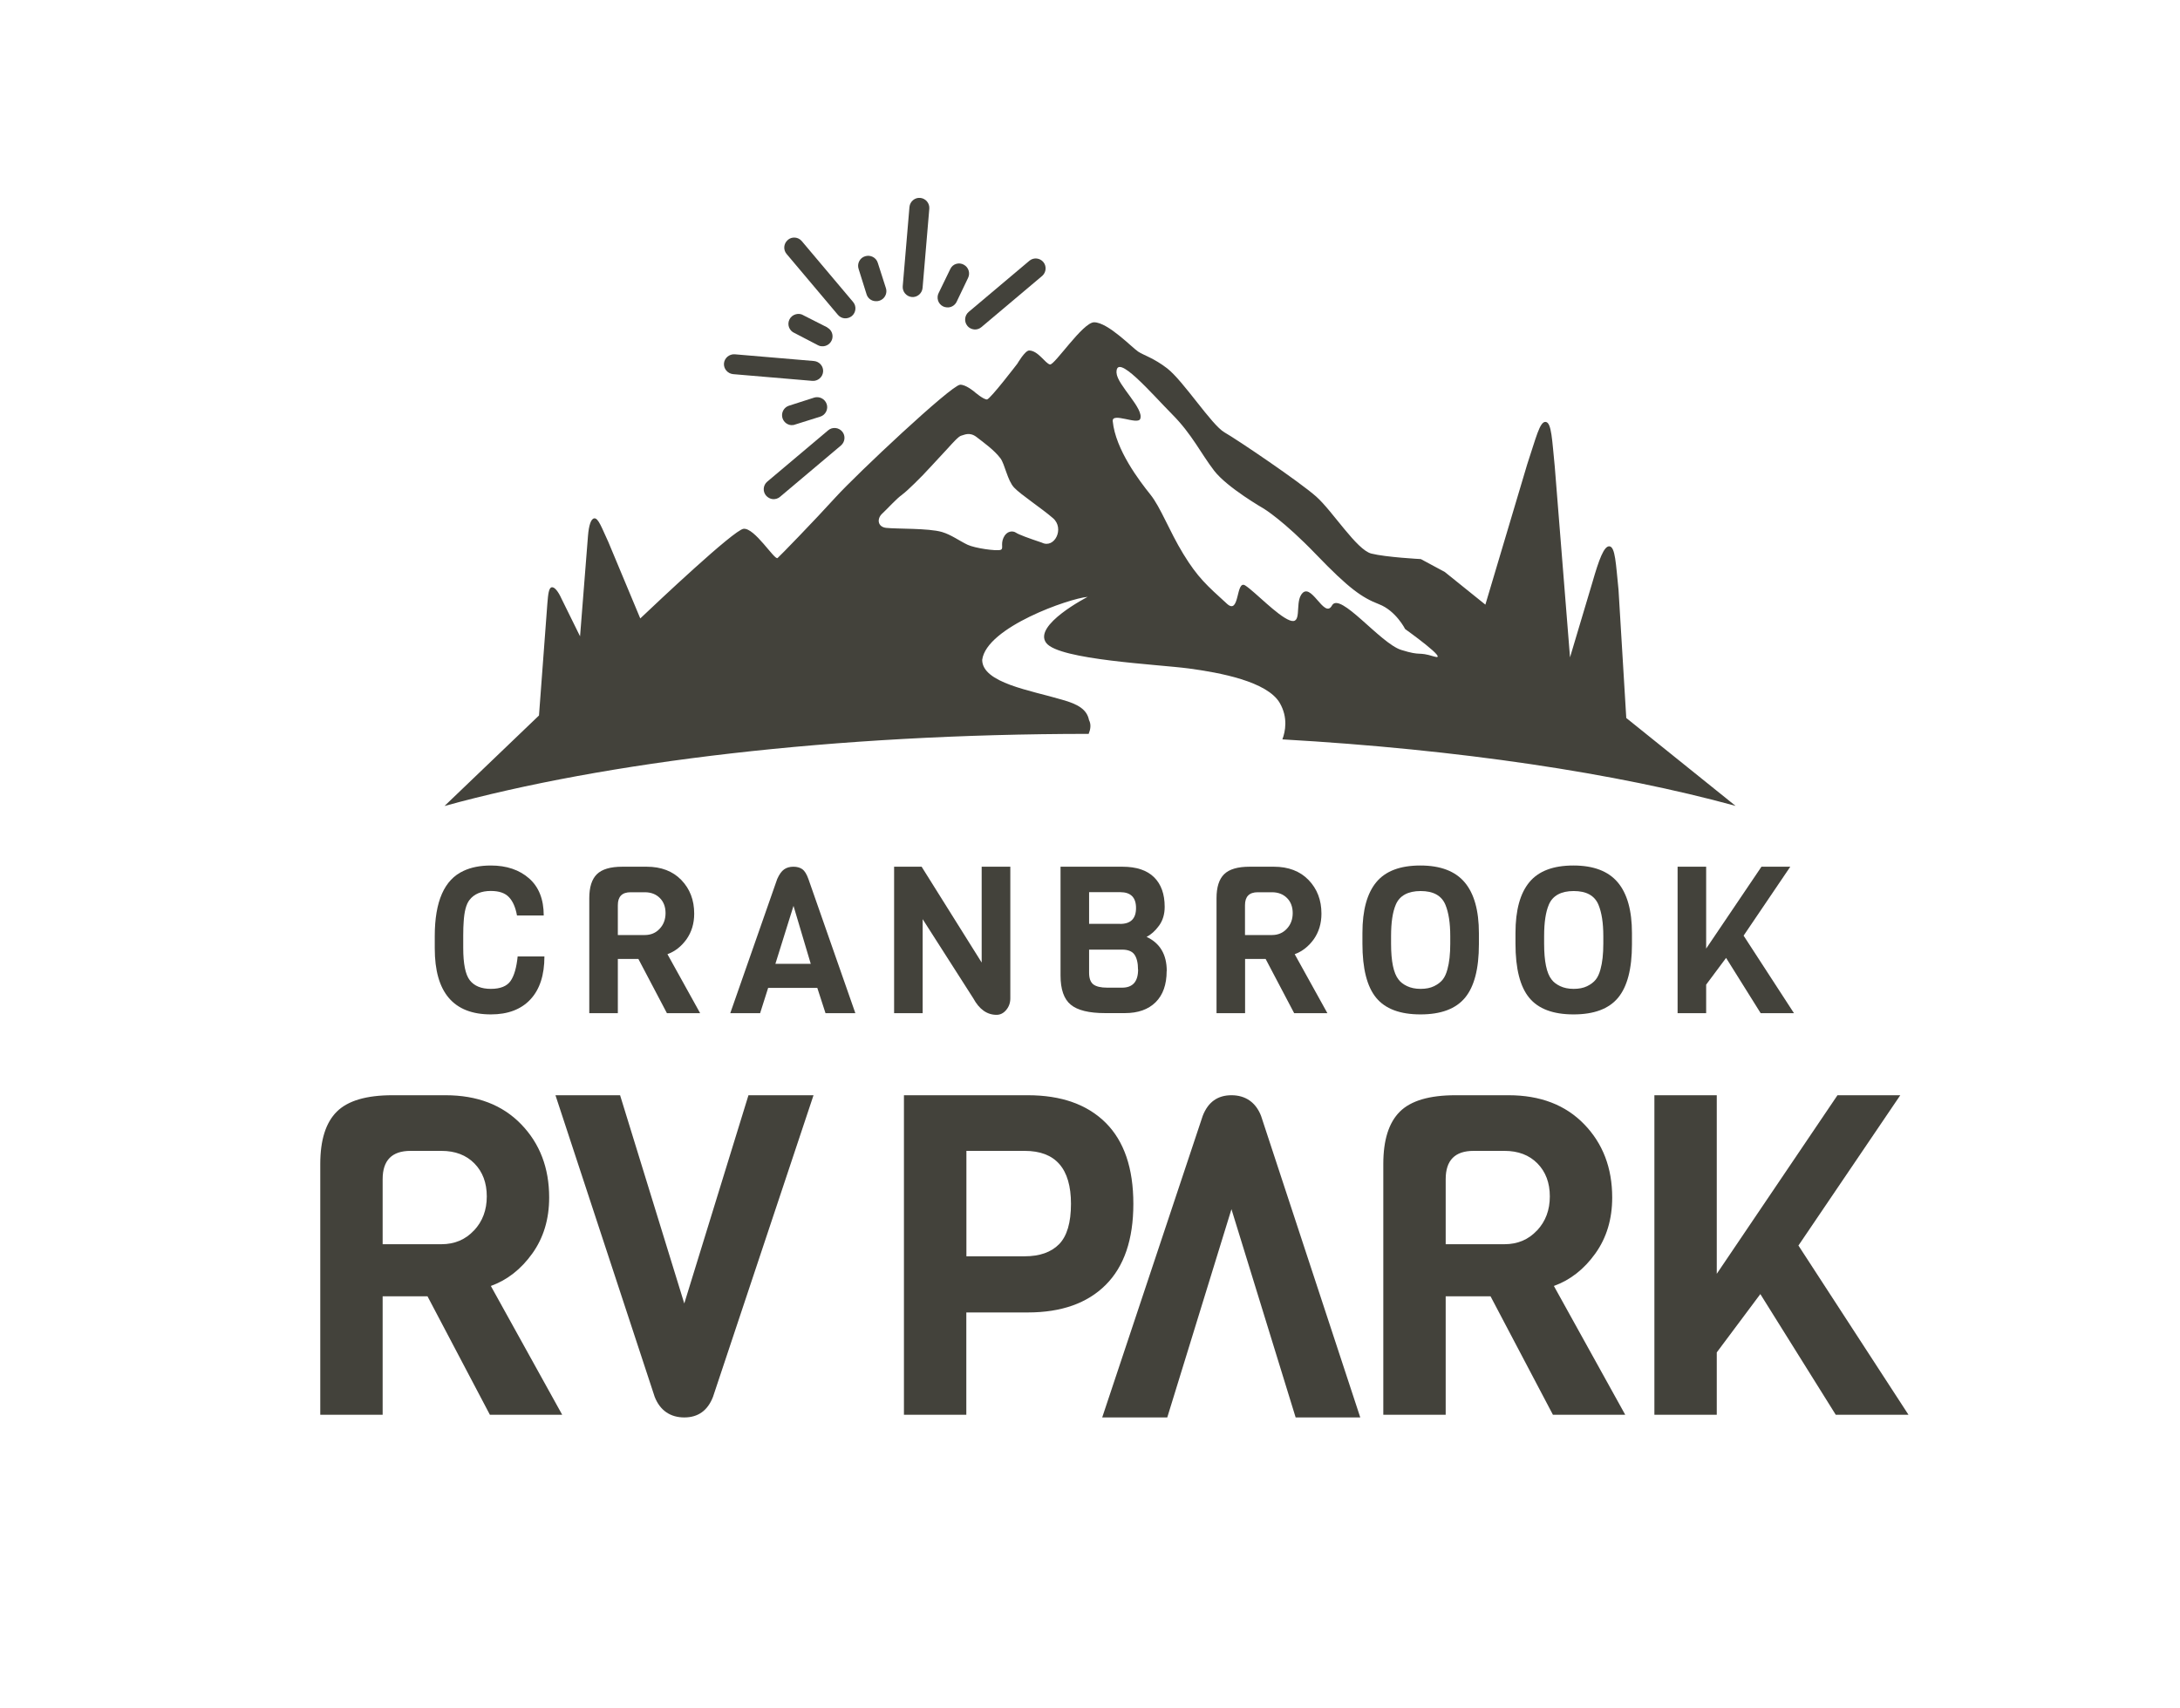
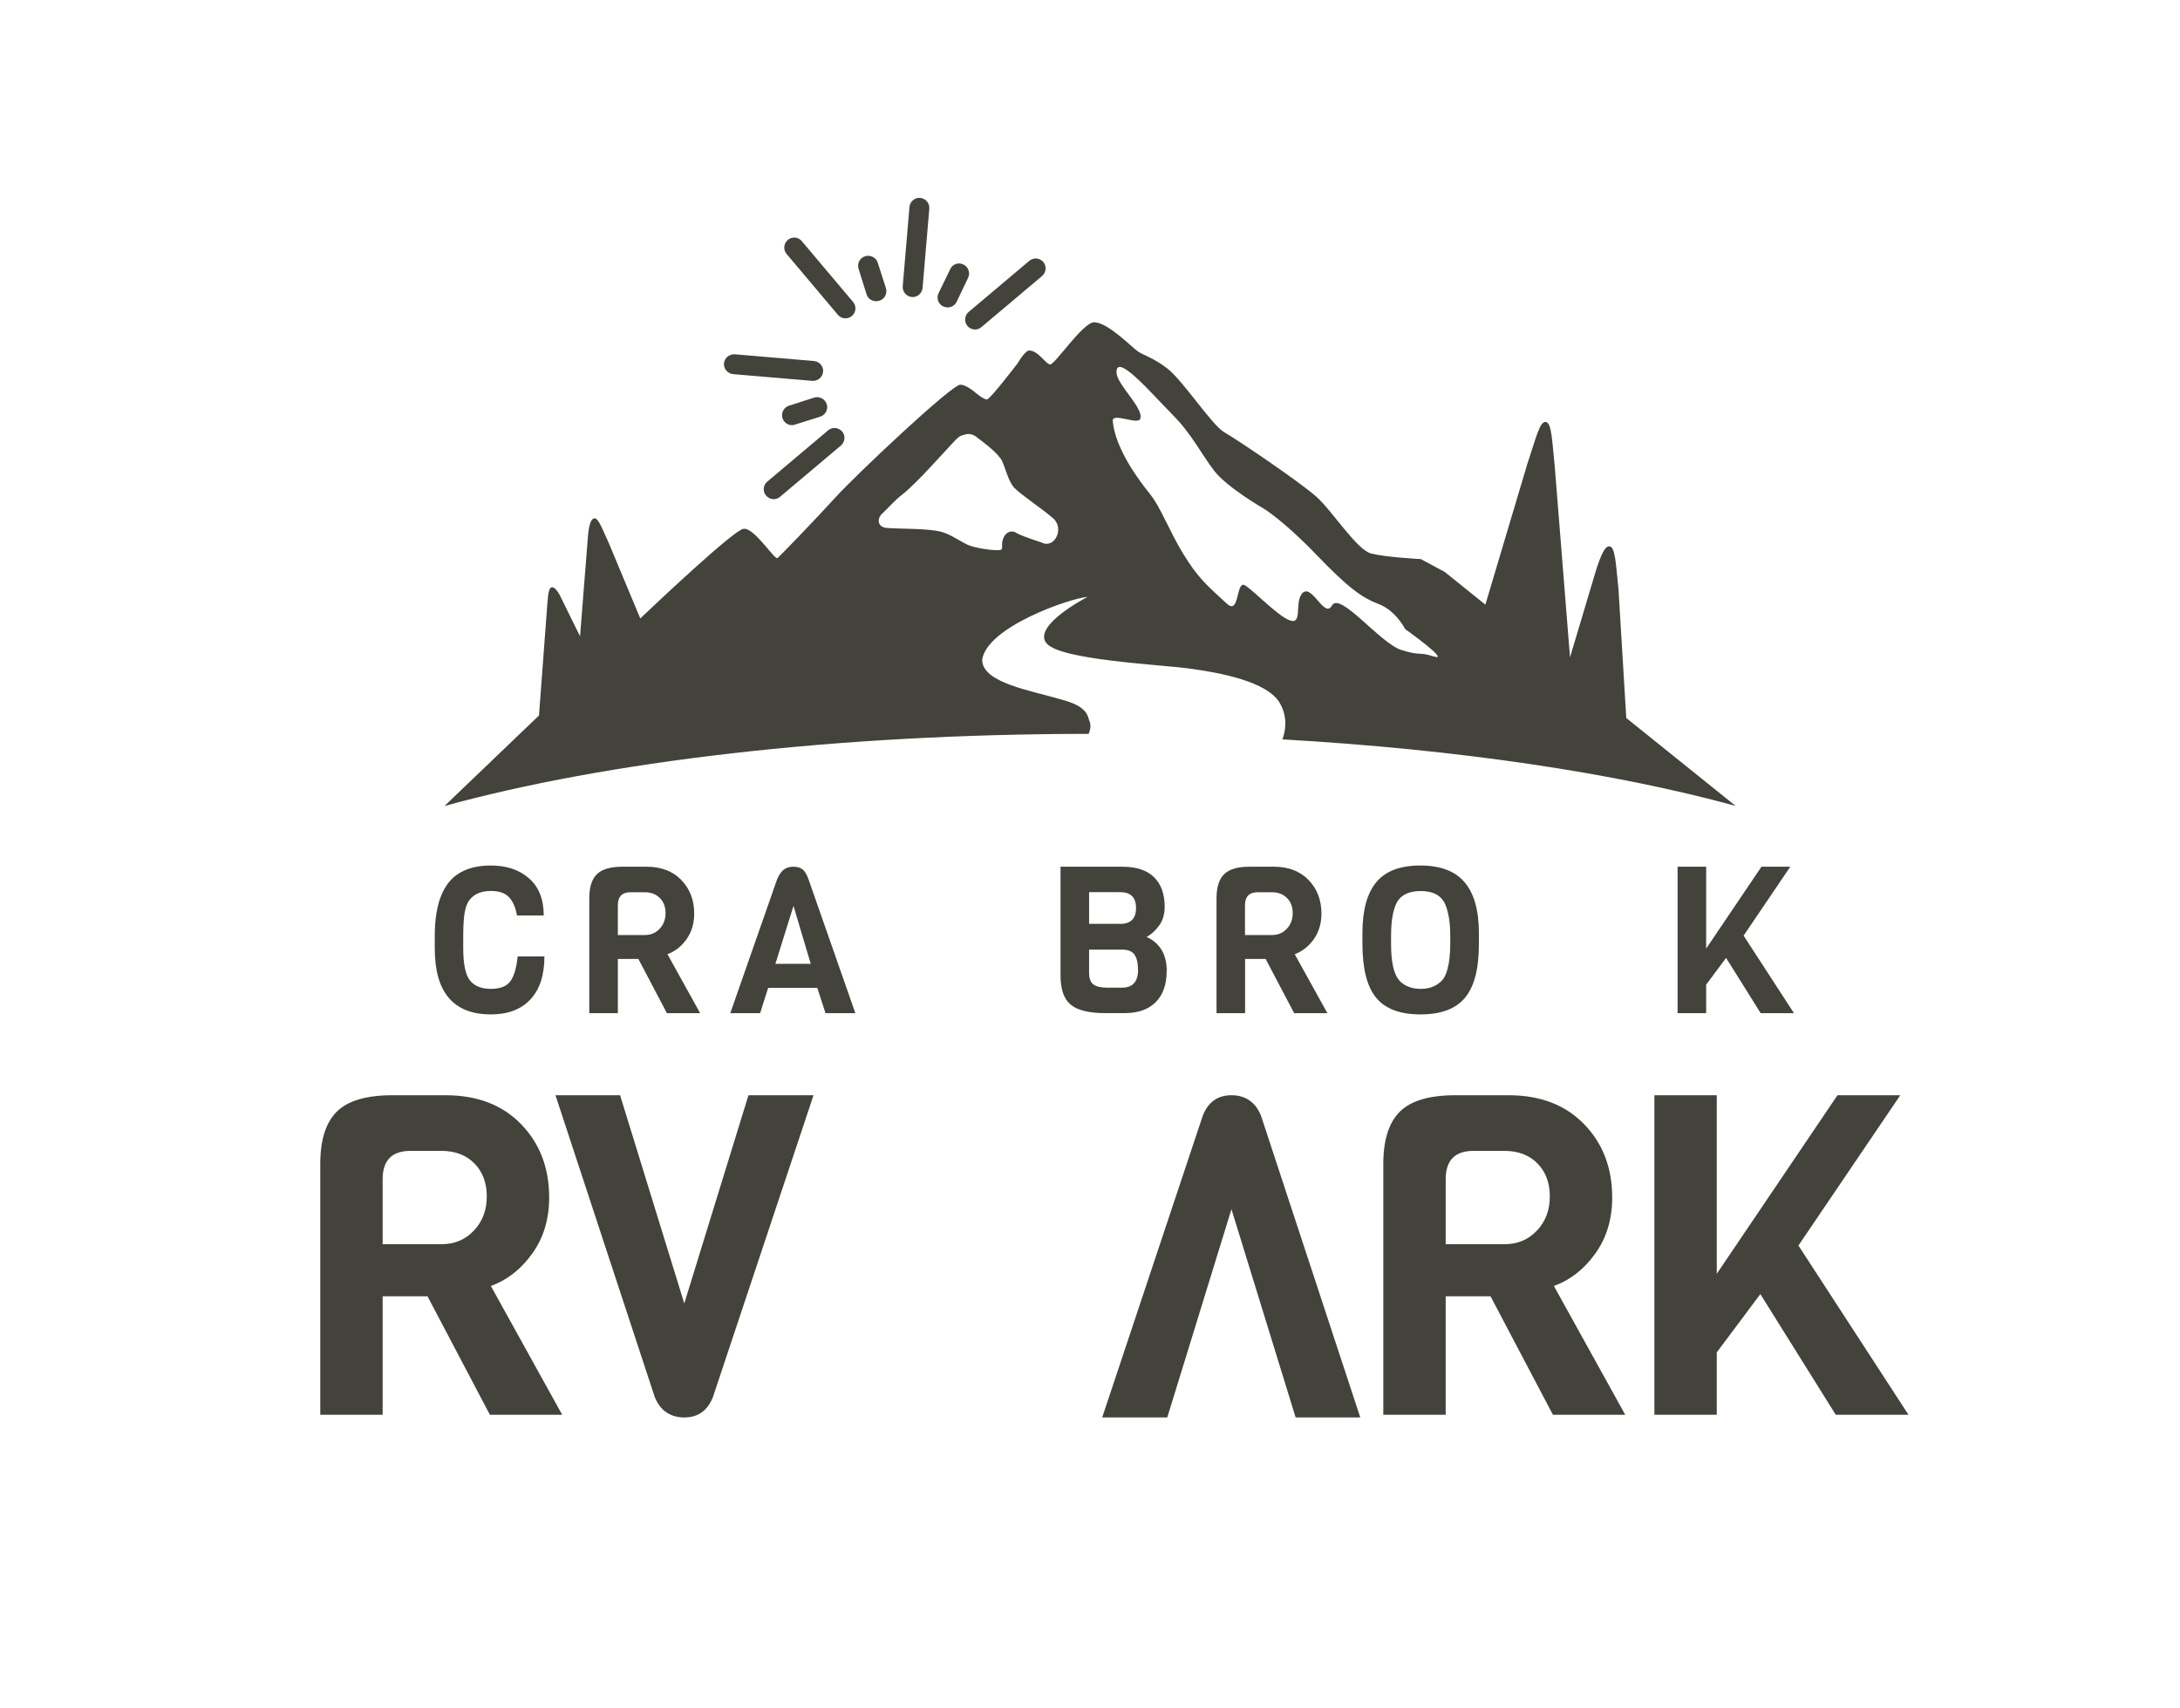
<svg xmlns="http://www.w3.org/2000/svg" viewBox="0 0 252.67 198">
  <defs>
    <style>
      .cls-1 {
        fill: #43423b;
      }
    </style>
  </defs>
  <g id="text">
    <g>
      <path class="cls-1" d="M65.16,164h-8.38l-7.23-13.73h-5.2v13.73h-7.23v-29.08c0-2.77.64-4.79,1.92-6.06,1.28-1.27,3.43-1.9,6.45-1.9h6.14c3.68,0,6.6,1.12,8.77,3.36,2.17,2.24,3.25,5.07,3.25,8.5,0,2.5-.65,4.66-1.95,6.48-1.3,1.82-2.9,3.08-4.81,3.77l8.27,14.93ZM54.94,142.64c.99-1.06,1.48-2.37,1.48-3.95s-.48-2.85-1.43-3.82c-.95-.97-2.23-1.46-3.82-1.46h-3.59c-2.15,0-3.23,1.09-3.23,3.28v7.54h6.81c1.53,0,2.78-.53,3.77-1.59Z" />
      <path class="cls-1" d="M94.29,126.96l-11.65,34.96c-.62,1.6-1.73,2.39-3.33,2.39s-2.81-.8-3.43-2.39l-11.5-34.96h7.49l7.44,24.14,7.44-24.14h7.54Z" />
      <path class="cls-1" d="M127.75,164.31l11.65-34.96c.62-1.6,1.73-2.39,3.33-2.39s2.81.8,3.43,2.39l11.5,34.96h-7.49s-7.44-24.14-7.44-24.14l-7.44,24.14h-7.54Z" />
-       <path class="cls-1" d="M128.16,130.16c2.13,2.13,3.2,5.26,3.2,9.39s-1.07,7.26-3.2,9.39c-2.13,2.13-5.14,3.2-9.03,3.2h-7.13v11.86h-7.23v-37.04h14.36c3.88,0,6.89,1.07,9.03,3.2ZM124.13,139.55c0-4.09-1.79-6.14-5.36-6.14h-6.76v12.22h6.76c1.73,0,3.06-.47,3.98-1.4.92-.94,1.38-2.5,1.38-4.68Z" />
      <path class="cls-1" d="M188.37,164h-8.38l-7.23-13.73h-5.2v13.73h-7.23v-29.08c0-2.77.64-4.79,1.92-6.06,1.28-1.27,3.43-1.9,6.45-1.9h6.14c3.68,0,6.6,1.12,8.77,3.36,2.17,2.24,3.25,5.07,3.25,8.5,0,2.5-.65,4.66-1.95,6.48-1.3,1.82-2.9,3.08-4.81,3.77l8.27,14.93ZM178.15,142.64c.99-1.06,1.48-2.37,1.48-3.95s-.48-2.85-1.43-3.82c-.95-.97-2.23-1.46-3.82-1.46h-3.59c-2.15,0-3.23,1.09-3.23,3.28v7.54h6.81c1.53,0,2.78-.53,3.77-1.59Z" />
      <path class="cls-1" d="M208.45,144.39l12.75,19.61h-8.43l-8.74-13.99-5.05,6.76v7.23h-7.23v-37.04h7.23v20.7l13.99-20.7h7.28l-11.81,17.43Z" />
    </g>
    <g>
      <path class="cls-1" d="M60.02,110.87h3.08c0,2.16-.54,3.82-1.62,4.98-1.08,1.16-2.61,1.74-4.58,1.74-4.34,0-6.51-2.55-6.51-7.65v-1.43c0-4.02,1.11-6.54,3.34-7.56.87-.41,1.93-.62,3.17-.62,1.81,0,3.29.5,4.42,1.49s1.7,2.43,1.7,4.3h-3.1c-.17-.94-.48-1.65-.93-2.12-.45-.48-1.14-.72-2.1-.72-1.11,0-1.94.35-2.48,1.05-.38.49-.6,1.34-.67,2.53-.03.38-.05.9-.05,1.55v1.48c0,1.83.25,3.08.76,3.74.52.67,1.34,1,2.44,1s1.87-.31,2.29-.92c.42-.61.69-1.56.82-2.85Z" />
      <path class="cls-1" d="M81.14,117.45h-3.84l-3.31-6.29h-2.38v6.29h-3.31v-13.33c0-1.27.29-2.2.88-2.78.59-.58,1.57-.87,2.96-.87h2.81c1.68,0,3.02.51,4.02,1.54.99,1.03,1.49,2.32,1.49,3.9,0,1.14-.3,2.13-.89,2.97-.6.83-1.33,1.41-2.21,1.73l3.79,6.84ZM76.46,107.66c.45-.48.68-1.09.68-1.81s-.22-1.31-.66-1.75c-.44-.44-1.02-.67-1.75-.67h-1.64c-.99,0-1.48.5-1.48,1.5v3.46h3.12c.7,0,1.28-.24,1.73-.73Z" />
      <path class="cls-1" d="M99.14,117.45h-3.46l-.95-2.93h-5.7l-.93,2.93h-3.46l5.44-15.55c.24-.54.5-.91.8-1.12.29-.21.66-.31,1.08-.31s.77.1,1.04.29c.26.19.5.57.7,1.14l5.44,15.55ZM93.97,111.73l-2-6.72-2.1,6.72h4.1Z" />
-       <path class="cls-1" d="M117.1,100.47v15.26c0,.52-.16.97-.48,1.35s-.69.56-1.12.56c-1.1,0-2-.64-2.69-1.91l-5.87-9.18v10.9h-3.31v-16.98h3.19l6.96,11.11v-11.11h3.31Z" />
      <path class="cls-1" d="M135.22,112.56c0,1.57-.43,2.78-1.28,3.62-.85.84-2.04,1.26-3.56,1.26h-2.29c-1.88,0-3.21-.33-3.99-.98-.79-.65-1.18-1.78-1.18-3.38v-12.61h7.18c1.62,0,2.84.41,3.66,1.22s1.23,1.95,1.23,3.43c0,.86-.22,1.59-.66,2.19-.44.6-.92,1.03-1.44,1.29,1.56.73,2.34,2.05,2.34,3.96ZM129.83,107.1c1.22,0,1.84-.61,1.84-1.84s-.61-1.84-1.84-1.84h-3.6v3.67h3.6ZM131.9,112.39c0-.76-.14-1.34-.41-1.73-.27-.39-.76-.58-1.45-.58h-3.81v2.67c0,.65.16,1.1.49,1.36.33.25.86.38,1.61.38h1.72c1.24,0,1.86-.7,1.86-2.1Z" />
      <path class="cls-1" d="M153.84,117.45h-3.84l-3.31-6.29h-2.38v6.29h-3.31v-13.33c0-1.27.29-2.2.88-2.78.59-.58,1.57-.87,2.96-.87h2.81c1.68,0,3.02.51,4.02,1.54.99,1.03,1.49,2.32,1.49,3.9,0,1.14-.3,2.13-.89,2.97-.6.83-1.33,1.41-2.21,1.73l3.79,6.84ZM149.15,107.66c.45-.48.68-1.09.68-1.81s-.22-1.31-.66-1.75c-.44-.44-1.02-.67-1.75-.67h-1.64c-.99,0-1.48.5-1.48,1.5v3.46h3.12c.7,0,1.28-.24,1.73-.73Z" />
      <path class="cls-1" d="M171.41,108.17v1.29c0,2.85-.54,4.91-1.61,6.2s-2.79,1.93-5.16,1.93-4.08-.64-5.14-1.93c-1.06-1.29-1.59-3.38-1.59-6.27v-1.24c0-2.64.54-4.6,1.61-5.89s2.77-1.93,5.1-1.93,4.04.65,5.14,1.95,1.65,3.27,1.65,5.89ZM168.09,109.39v-.88c0-1.53-.19-2.74-.57-3.65-.45-1.05-1.4-1.57-2.86-1.57s-2.44.53-2.88,1.57c-.37.86-.55,2.07-.55,3.65v.88c0,2.05.29,3.43.86,4.15.22.3.55.56.99.77.44.21.96.32,1.57.32s1.13-.1,1.56-.31c.43-.21.76-.46,1-.76s.42-.7.55-1.19c.22-.78.33-1.77.33-2.98Z" />
-       <path class="cls-1" d="M189.15,108.17v1.29c0,2.85-.54,4.91-1.61,6.2s-2.79,1.93-5.16,1.93-4.08-.64-5.14-1.93c-1.06-1.29-1.59-3.38-1.59-6.27v-1.24c0-2.64.54-4.6,1.61-5.89s2.77-1.93,5.1-1.93,4.04.65,5.14,1.95,1.65,3.27,1.65,5.89ZM185.83,109.39v-.88c0-1.53-.19-2.74-.57-3.65-.45-1.05-1.4-1.57-2.86-1.57s-2.44.53-2.88,1.57c-.37.86-.55,2.07-.55,3.65v.88c0,2.05.29,3.43.86,4.15.22.3.55.56.99.77.44.21.96.32,1.57.32s1.13-.1,1.56-.31c.43-.21.76-.46,1-.76s.42-.7.55-1.19c.22-.78.33-1.77.33-2.98Z" />
      <path class="cls-1" d="M202.09,108.46l5.84,8.99h-3.86l-4.01-6.41-2.31,3.1v3.31h-3.31v-16.98h3.31v9.49l6.41-9.49h3.34l-5.41,7.99Z" />
    </g>
  </g>
  <g id="mountainicon">
    <g id="mountain">
      <path class="cls-1" d="M148.64,85.69c.33-.88.67-2.51-.31-4.2-1.45-2.5-6.95-3.52-10.54-4-3.6-.48-15.01-.99-16.52-2.95-1.6-2.07,4.79-5.35,4.79-5.35-2.07.16-11.73,3.51-12.22,7.3.01,2.68,5.66,3.55,9.22,4.61,1.97.54,2.92,1.18,3.16,2.37.27.51.17,1.09-.04,1.6-29.47.01-56.01,3.23-74.66,8.36l10.95-10.49.97-12.97c.09-1.12.17-1.82.5-1.89.31-.07.75.45,1.14,1.32h0s2.15,4.36,2.15,4.36l.92-11.65h0c.1-1.21.34-1.97.72-2.02.48-.07.88,1.11,1.64,2.74l3.7,8.86c1.94-1.84,10.83-10.24,11.96-10.39,1.28-.16,3.59,3.64,3.95,3.39.18-.13,4.27-4.34,6.74-7.06,2.49-2.73,13.35-12.94,14.41-13.03.63-.05,1.62.78,1.62.78,0,0,1.13.98,1.52.92.39-.07,3.51-4.15,3.51-4.15,0,0,.88-1.52,1.36-1.52,1.04,0,1.89,1.53,2.42,1.62.53.09,3.8-4.89,5.11-4.89,1.61,0,4.45,2.98,5.11,3.4.65.43,1.8.74,3.36,1.94,1.91,1.49,5.15,6.57,6.64,7.42,1.49.85,8.72,5.74,10.64,7.45,1.91,1.7,4.68,6.17,6.38,6.6,1.7.43,5.74.64,5.74.64l2.77,1.49,4.71,3.79,4.85-16.27c1.02-3.05,1.45-4.99,2.14-4.91.69.07.74,2.13,1.05,5.16l1.77,22.13,2.6-8.71c.75-2.61,1.34-4.22,1.97-4.16.68.07.74,2.02,1.05,5.02l.9,14.88,12.67,10.19c-13.85-3.8-32.03-6.54-52.52-7.71ZM104.57,57.34c-.64.43-1.77,1.7-2.3,2.18-.66.59-.57,1.55.43,1.67,1.27.14,4.9.02,6.48.48,1.08.32,2,1.02,2.97,1.48.85.4,3.33.75,3.82.59.39-.13-.02-.61.34-1.41s1.07-.83,1.43-.59,1.46.64,3.01,1.16c1.48.74,2.66-1.65,1.3-2.83s-3.73-2.72-4.51-3.55-1.07-2.71-1.59-3.4c-.73-.96-1.9-1.79-2.75-2.45s-1.49-.22-1.78-.17-.97.81-1.65,1.56-2.81,3.02-2.81,3.02c0,0-1.76,1.81-2.39,2.25ZM129.42,43.26c.08,1.36,3.23,4.14,2.73,5.31-.3.71-3.28-.81-3.18.25.32,3.31,3.13,6.97,4.35,8.49s2.17,4.19,3.84,6.92,2.73,3.64,5.05,5.76c1.51,1.38,1.01-2.83,2.12-2.12s3.71,3.49,5.15,4.04c1.45.55.64-1.82,1.31-2.93,1.11-1.82,2.68,2.88,3.59,1.21s5.61,4.4,8.03,5.15c2.43.76,1.82.15,3.79.76s-3.34-3.18-3.34-3.18c0,0-1.06-2.12-3.03-2.88s-3.49-1.82-7.28-5.76c-3.79-3.94-6.06-5.31-6.06-5.31,0,0-4.24-2.43-5.76-4.4s-2.58-4.24-4.85-6.52-6.61-7.38-6.47-4.8Z" />
      <g id="sunburst">
        <path class="cls-1" d="M104.63,33.18c-.05.63.42,1.19,1.05,1.25s1.19-.42,1.25-1.05l.78-9.19c.05-.63-.42-1.19-1.05-1.25s-1.19.42-1.25,1.05l-.78,9.19Z" />
        <path class="cls-1" d="M112.13,37.79c.2.23.48.37.78.4.3.03.61-.07.84-.27l7.06-5.95c.46-.42.51-1.13.11-1.6-.4-.47-1.1-.55-1.59-.16l-7.06,5.95c-.48.41-.55,1.14-.14,1.62h0Z" />
        <path class="cls-1" d="M97.61,50.02c-.41-.48-1.14-.55-1.62-.14l-7.06,5.95c-.49.41-.55,1.14-.14,1.62.2.23.48.38.78.41.31.02.61-.07.84-.27l7.06-5.95c.48-.41.55-1.14.14-1.62Z" />
        <path class="cls-1" d="M83.91,42.12c-.05.63.42,1.18,1.05,1.25l9.19.78c.63.05,1.19-.42,1.25-1.05s-.42-1.19-1.05-1.25l-9.19-.78c-.63-.04-1.19.42-1.25,1.05Z" />
        <path class="cls-1" d="M91.31,27.82c-.49.41-.55,1.14-.14,1.62l5.95,7.06c.2.23.48.38.78.4.31.02.6-.08.84-.27.48-.41.55-1.14.14-1.62l-5.95-7.06c-.41-.49-1.14-.55-1.62-.14Z" />
        <path class="cls-1" d="M102.68,33.4l-.94-2.93c-.09-.3-.3-.55-.58-.69-.28-.14-.6-.17-.9-.07-.3.09-.54.3-.68.58-.14.28-.16.6-.06.9l.92,2.93c.14.45.54.76,1.01.79.15.02.29,0,.44-.04.31-.09.56-.29.71-.57.15-.28.18-.61.08-.91h0Z" />
        <path class="cls-1" d="M111.72,30.69c-.28-.16-.6-.19-.9-.1-.3.09-.55.31-.68.6l-1.33,2.74c-.15.27-.18.6-.09.9.09.3.31.55.59.69.13.06.27.1.42.11.47.05.91-.2,1.13-.61l1.35-2.82c.26-.55.05-1.21-.49-1.51h0Z" />
        <path class="cls-1" d="M94.37,46.09l-2.93.94c-.52.17-.85.68-.79,1.23.06.54.5.97,1.04,1.02.15,0,.3,0,.44-.06l2.93-.92h0c.3-.09.55-.3.69-.58.14-.28.17-.6.06-.9-.21-.59-.85-.91-1.45-.73h0Z" />
-         <path class="cls-1" d="M95.94,37.98l-2.78-1.41c-.27-.18-.61-.23-.92-.14-.31.08-.58.29-.73.58s-.17.63-.06.93c.11.3.35.55.65.67l2.73,1.42c.13.07.28.11.42.11.54.04,1.04-.3,1.2-.83.15-.53-.08-1.09-.57-1.34h.05Z" />
      </g>
    </g>
  </g>
</svg>